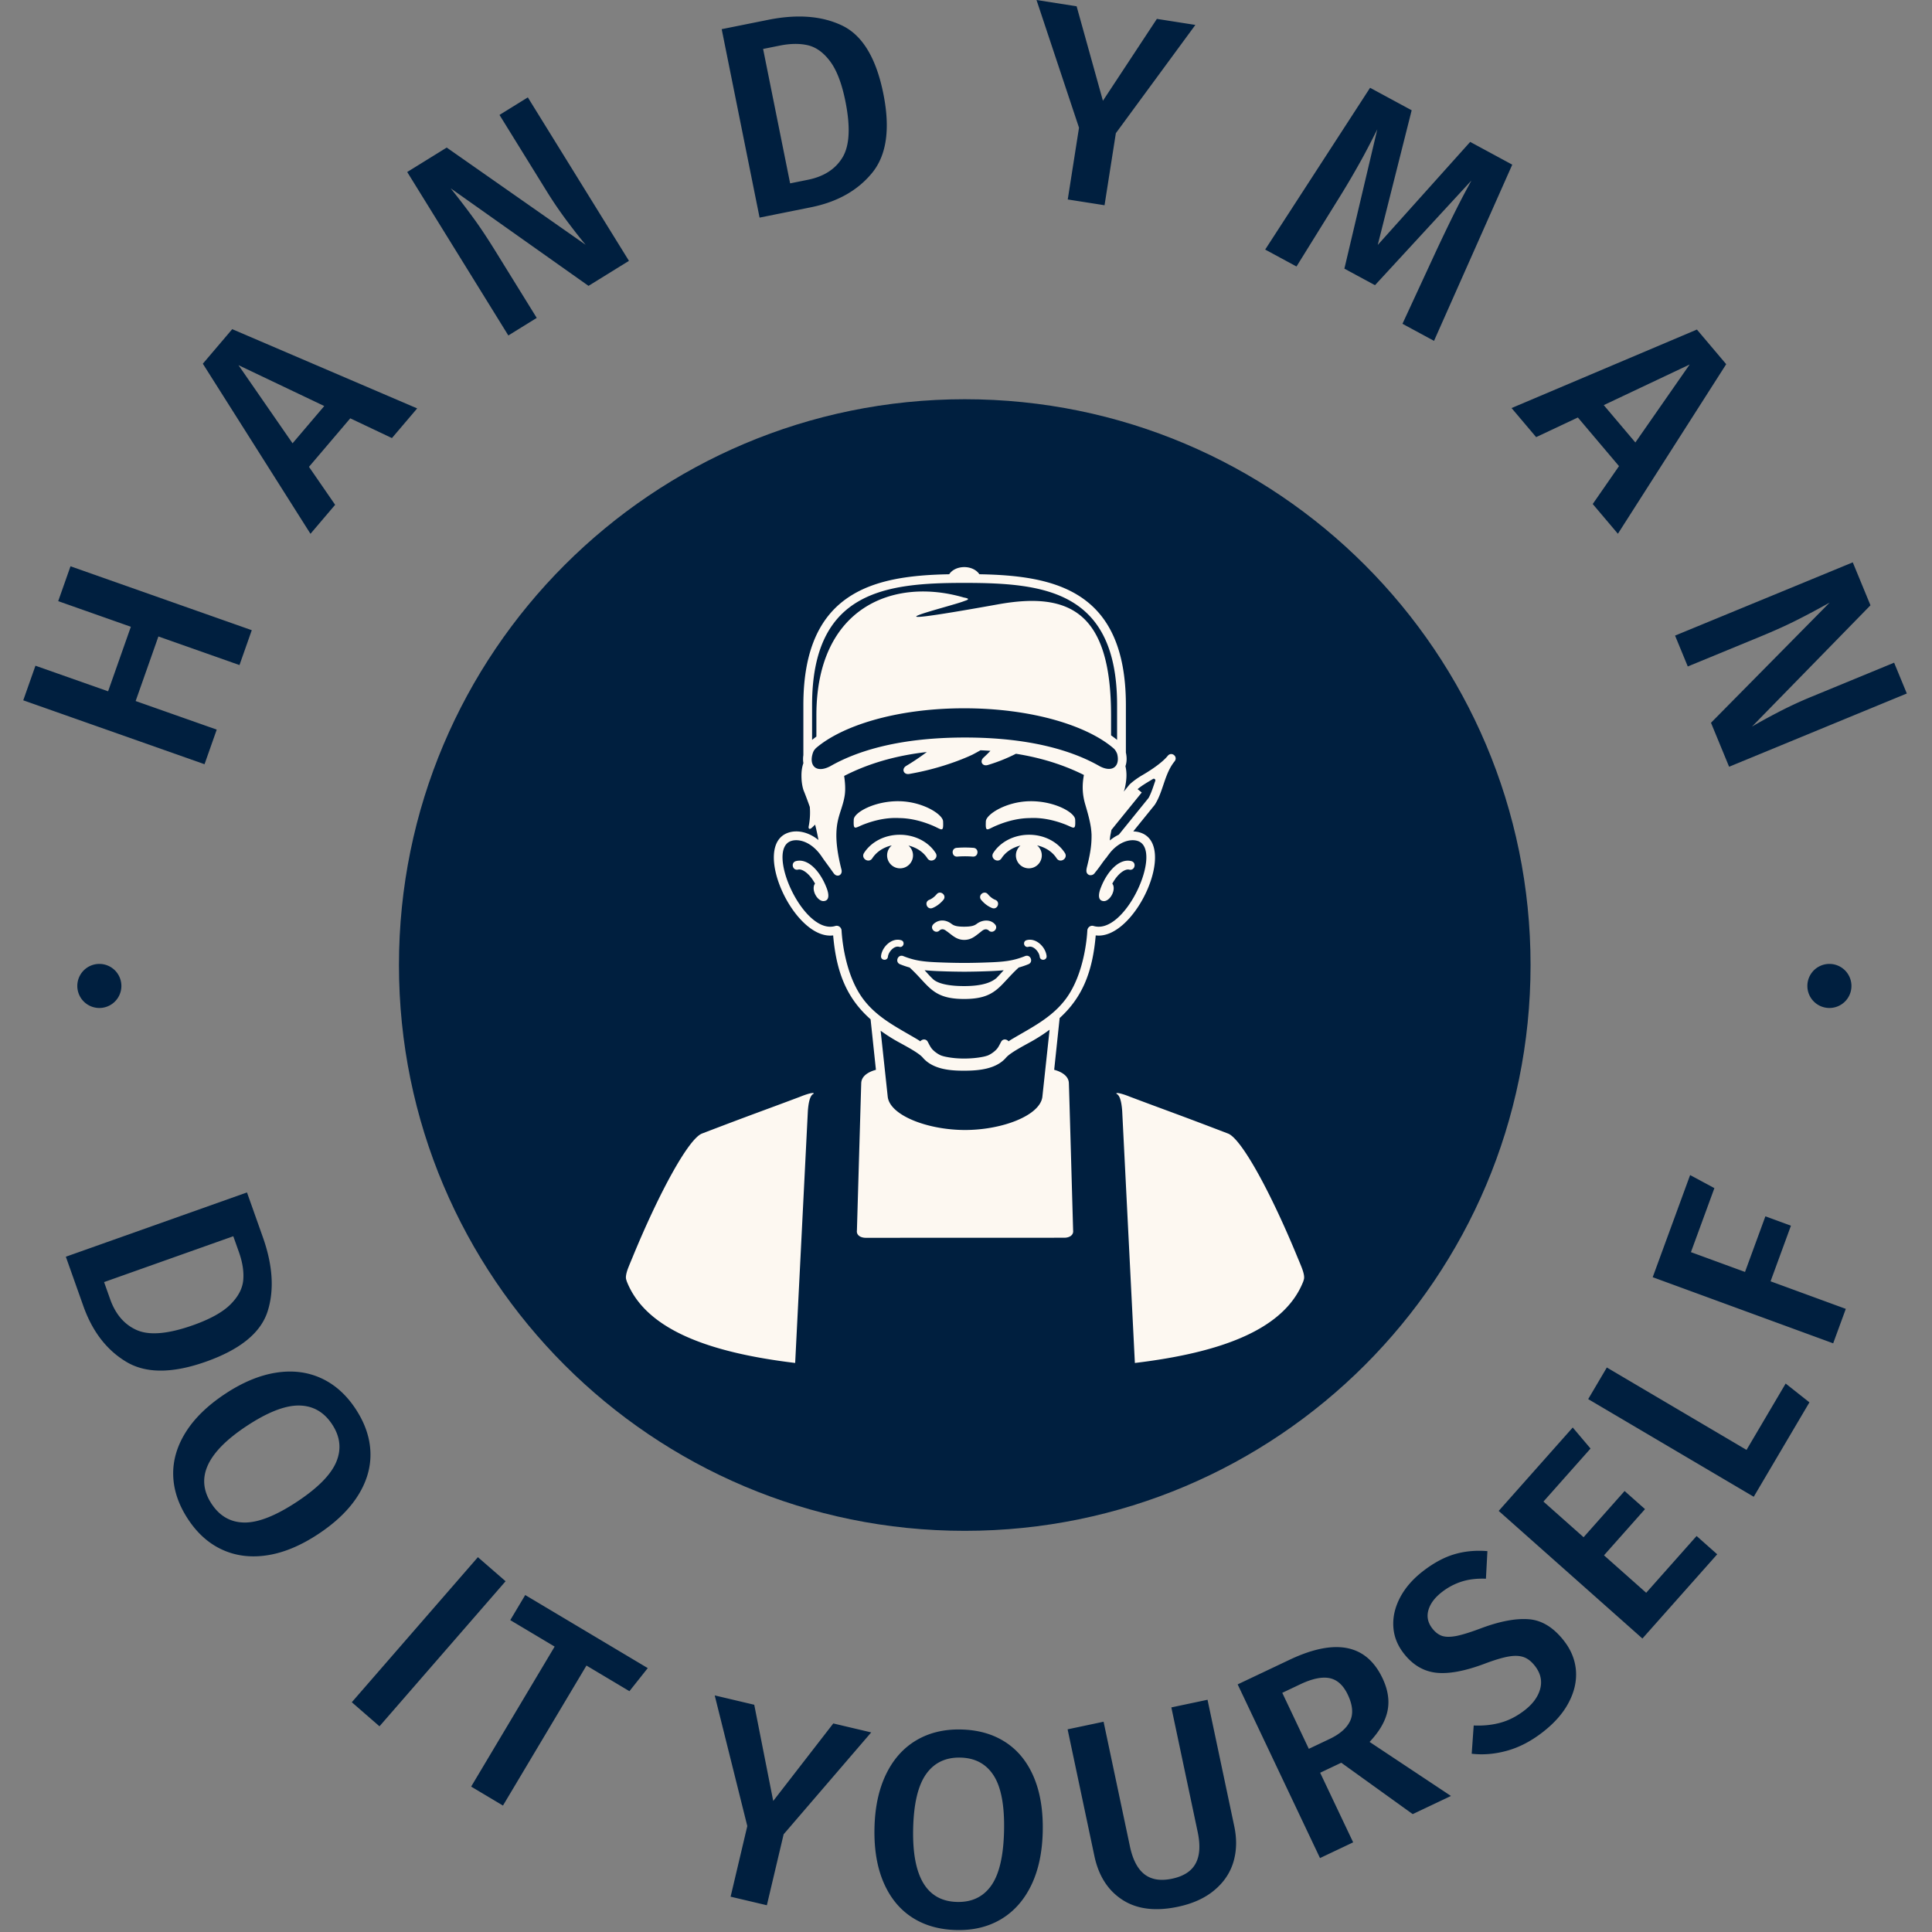
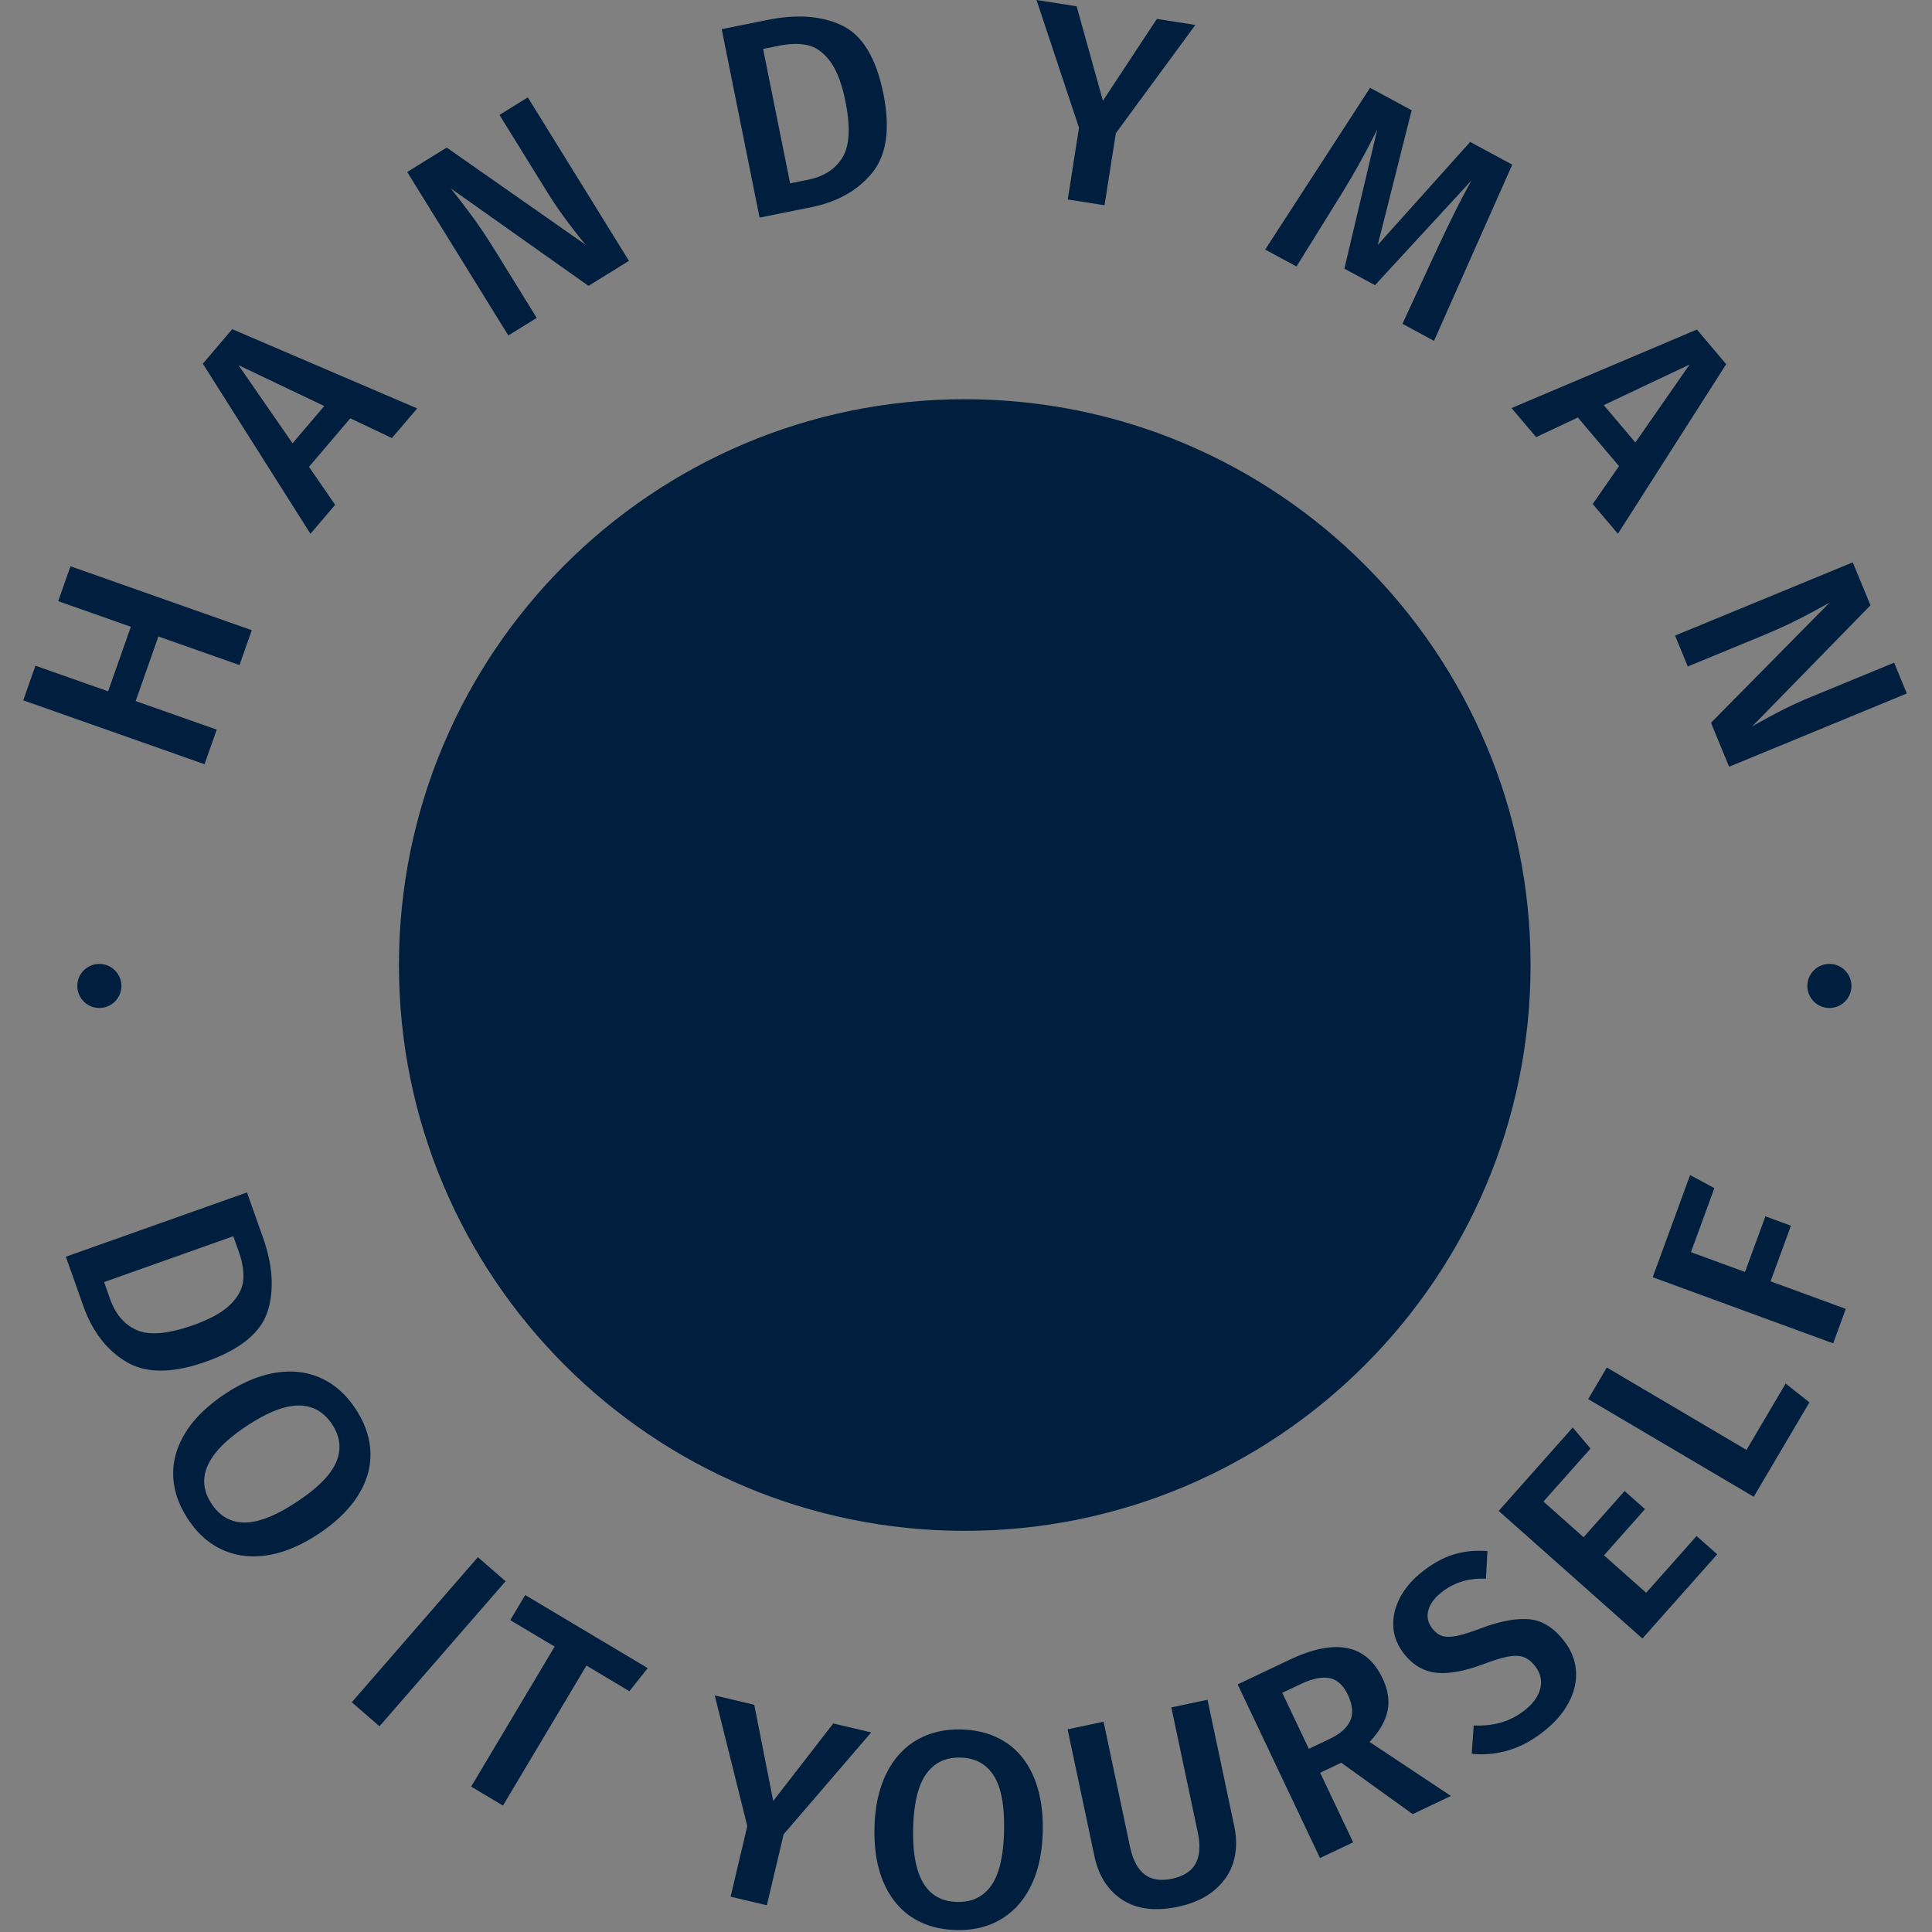
<svg xmlns="http://www.w3.org/2000/svg" data-bbox="12.036 0 974.929 998.999" viewBox="0 0 1000 1000" height="1000" width="1000" data-type="color">
  <rect x="0" y="0" width="1000" height="1000" fill="#808080" stroke="none" />
  <g transform="translate(-.5 -.5)">
    <svg width="1000" height="1000" viewBox="0 0 280 280">
      <g transform="translate(.14 .14)">
        <svg width="279.72" height="279.72" viewBox="0 0 279.72 279.72">
          <svg width="279.72" height="279.72" viewBox="0 0 279.72 279.72">
            <svg width="279.72" height="279.72" viewBox="0 0 279.72 279.72">
              <svg width="279.72" height="279.72" viewBox="0 0 279.72 279.72">
                <svg width="279.72" height="279.72" viewBox="0 0 279.72 279.72">
                  <g transform="translate(57.407 57.447)">
                    <svg width="164.906" height="164.827" viewBox="0 0 164.906 164.827">
                      <path fill="#001f3f" d="M164.413 82.413c0 45.287-36.713 82-82 82s-82-36.713-82-82 36.713-82 82-82 82 36.713 82 82z" data-color="1" />
                      <svg width="115.424" height="115.345" y="24.741" x="24.741" viewBox="9.141 0.651 83.438 97.912">
-                         <path fill="#fdf8f1" d="M32.081 21.882c.16-.129.324-.256.492-.381v-2.674c.03-13.229 9.483-16.973 18.153-14.429 1.008.168.221.359.028.436-1.668.667-14.619 3.772 4.197.394 8.905-1.599 13.851 1.109 13.875 13.6v2.525c.262.182.508.368.741.556v-4.344C69.54 3.586 60.654 2.594 50.762 2.594c-9.638 0-18.688.993-18.718 14.971v4.342l.037-.025zm37.496 1.75c-.101-.25-.224-.484-.425-.665-3.159-2.753-9.955-4.946-18.401-4.946-8.414 0-15.08 2.177-18.254 4.918-.197.237-.228.257-.336.512-.568 1.605.362 2.612 2.108 1.703 2.826-1.621 7.901-3.537 16.583-3.537 8.688 0 13.771 1.92 16.592 3.541 1.607.832 2.508-.057 2.133-1.526zm-.233 8.76-.474.592-.086.449a4.057 4.057 0 0 0-.106.847 5.11 5.11 0 0 1 1.104-.713l3.637-4.491a.611.611 0 0 0 .05-.075c.338-.648.553-1.359.791-2.046.01-.025.012-.04.014-.055a.198.198 0 0 0-.218-.212.211.211 0 0 0-.066.021c-.646.398-1.325.769-1.903 1.258l.513.414-3.256 4.011zm1.25-7.25c.079.332.125.704.125 1.126 0 .514-.084 1.101-.224 1.686l-.103.315.688-.85.043-.045s.55-.545 1.554-1.129c1.317-.767 2.526-1.643 3.116-2.371.474-.583 1.312.096.841.679-1.257 1.549-1.371 3.689-2.423 5.323l-.034.049-2.453 3.03-.166.213c.305.008.6.057.875.149 4.672 1.533-.688 13.263-5.496 12.644-.387 4.507-1.646 7.626-4.438 10.168l-.672 6.365c.896.244 1.754.74 1.804 1.605.017.08.524 18.141.524 18.141.084.629-.502.914-1.074.916l-24.448.008c-.572-.002-1.162-.287-1.074-.915 0 0 .526-18.115.533-18.147.049-.867.905-1.362 1.805-1.604l-.657-6.215c-2.906-2.569-4.209-5.724-4.605-10.321-4.811.619-10.17-11.111-5.498-12.644 1.113-.365 2.482-.066 3.688.906-.041-.229-.09-.49-.154-.791l-.014-.071a24.83 24.83 0 0 0-.242-1.029l-.186.183a4.487 4.487 0 0 1-.234.22c-.26.223-.434.122-.365-.211a8.607 8.607 0 0 0 .134-2.365 47.195 47.195 0 0 0-.785-2.091c-.201-.651-.242-1.25-.242-1.799 0-.589.089-1.08.236-1.502a3.067 3.067 0 0 1-.002-.976v-6.227C30.997 3.492 39.88 1.702 48.913 1.531c.33-.521 1.034-.88 1.854-.88.818 0 1.522.359 1.854.879 9.239.167 18 1.941 18.028 16.034v5.91c.141.628.109 1.197-.055 1.668zM40.477 57.688l.877 8.16c.315 2.291 4.961 4.053 9.509 4.053 4.545 0 9.189-1.762 9.508-4.053l.891-8.283c-.582.433-1.219.854-1.912 1.261-.797.472-2.856 1.489-3.436 2.164-1.232 1.442-3.418 1.616-5.174 1.616-1.757.004-3.849-.174-5.084-1.616-.576-.675-2.636-1.692-3.437-2.164a21.605 21.605 0 0 1-1.742-1.138zm16.645-34.073a20.644 20.644 0 0 1-3.461 1.384c-.67.197-1.033-.446-.519-.917.282-.258.562-.535.842-.826a41.8 41.8 0 0 0-1.228-.07c-.321.187-.649.366-.979.537 0 0-.819.403-2.202.902a33.203 33.203 0 0 1-5.58 1.474c-.703.12-.981-.625-.367-.995a28.462 28.462 0 0 0 2.529-1.702c-4.723.536-7.979 1.82-10.168 2.941.113.788.176 1.576.08 2.313-.104.783-.365 1.521-.602 2.271-.207.663-.402 1.4-.432 2.436-.033 1.086.114 2.5.623 4.501.176.693-.552 1.029-.963.445-.738-1.041-1.136-1.552-1.355-1.885a.887.887 0 0 1-.047-.064c-1.234-1.892-2.859-2.332-3.824-2.016-3.209 1.053 1.512 11.643 5.432 10.458.379-.115.75.174.77.564.037.735.361 5.312 2.625 8.379 1.722 2.332 4.226 3.543 6.634 4.968.151.092.293.184.43.278.218-.278.705-.349.923.071.235.461.348.656.471.812.246.312.709.665 1.143.854.16.06.33.107.514.148.793.172 1.59.234 2.33.234.739 0 1.629-.062 2.424-.234.183-.041.353-.09.515-.148.434-.188.896-.543 1.145-.854.123-.155.23-.352.469-.812.217-.42.705-.352.922-.071.135-.097.279-.188.43-.278 2.406-1.425 4.912-2.636 6.635-4.968 2.265-3.067 2.589-7.644 2.623-8.379.021-.39.39-.679.771-.564 3.918 1.185 8.639-9.405 5.43-10.458-.846-.277-2.203.028-3.354 1.385l-.338.439c-.045.062-.088.126-.133.192a.517.517 0 0 1-.129.144l-.188.249c-.299.393-.645.924-1.123 1.499 0 0-.219.402-.713.28-.404-.199-.383-.536-.252-1.05.48-1.911.562-2.885.549-3.945-.008-.136-.016-.272-.029-.411-.01-.089-.021-.177-.028-.267-.113-.866-.354-1.78-.716-3.002-.375-1.28-.395-2.395-.166-3.633-1.932-.963-4.637-2.018-8.363-2.609zm.556 11.293c-1.021.245-1.854.827-2.326 1.562-.435.676-1.447.023-1.017-.652.873-1.361 2.543-2.239 4.41-2.239 1.866 0 3.522.88 4.396 2.239.435.675-.582 1.328-1.018.652-.484-.755-1.34-1.349-2.396-1.581a1.593 1.593 0 1 1-2.609 1.228c.004-.482.219-.917.56-1.209zm1.106-5.453c3.036-.06 5.584 1.377 5.625 2.25.065 1.456-.142 1.012-1.322.566-1.655-.625-3.082-.811-4.287-.744-1.157.015-2.504.264-4.055.911-1.183.493-1.39.944-1.322-.513.037-.853 2.468-2.412 5.361-2.47zm-14.881 5.453a1.593 1.593 0 0 1-1.037 2.803 1.595 1.595 0 0 1-1.017-2.822c-1.056.232-1.908.826-2.394 1.581-.438.676-1.451.023-1.018-.652.873-1.359 2.527-2.239 4.396-2.239 1.867 0 3.535.878 4.408 2.239.436.675-.58 1.328-1.017.652-.466-.735-1.298-1.317-2.321-1.562zm-1.107-5.453c2.894.058 5.324 1.618 5.363 2.47.066 1.457-.143 1.006-1.32.513-1.555-.646-2.901-.896-4.059-.911-1.205-.066-2.631.119-4.287.744-1.18.445-1.387.889-1.322-.566.041-.872 2.589-2.31 5.625-2.25zm7.037 5.735a13.4 13.4 0 0 1 1.028-.041c.349 0 .693.015 1.033.041.719.058.631 1.134-.086 1.076a11.877 11.877 0 0 0-1.889 0c-.715.058-.803-1.018-.086-1.076zm-2.881 9.41s.065-.075.188-.166c.64-.466 1.414-.375 2.047.099.279.21.584.355 1.554.355.971 0 1.291-.147 1.569-.355.66-.495 1.664-.587 2.234.066.484.53-.311 1.261-.797.73-.28-.206-.551-.111-.789.067l-.075.055c-.024.028-.056.053-.086.078-.638.485-1.142.985-2.032.984-.891.001-1.399-.499-2.04-.984-.073-.051-.133-.09-.188-.133-.277-.209-.521-.265-.789-.067-.486.532-1.284-.198-.796-.729zm6.724-3.7c.288.343.608.57.907.687.668.265.271 1.269-.397 1.005-.484-.191-.947-.536-1.336-.998-.463-.551.362-1.247.826-.694zm-5.483.693c-.389.461-.852.806-1.336.998-.67.264-1.067-.74-.397-1.005.297-.117.617-.343.908-.687.461-.552 1.289.144.825.694zm-18.116-4.775c1.496-.37 2.959 1.291 3.707 3.19.061.146.709 1.653-.306 1.731-.463.038-.989-.498-1.176-1.146-.119-.416-.068-.787.106-1.001-.699-1.28-1.592-1.847-2.076-1.728-.695.175-.956-.874-.255-1.046zm41.232.002c.699.174.438 1.221-.258 1.049-.484-.119-1.378.447-2.074 1.727.178.215.229.585.104 1.001-.187.647-.713 1.181-1.174 1.146-1.017-.079-.367-1.587-.308-1.733.751-1.897 2.215-3.559 3.71-3.19zM58.663 47.367c-.545.154-.774-.666-.229-.818 1.168-.328 2.34.846 2.459 1.942.062.562-.781.654-.847.09-.062-.583-.752-1.391-1.383-1.214zm-15.903 0c-.634-.177-1.322.631-1.386 1.214-.062.564-.907.471-.846-.09.117-1.096 1.291-2.27 2.459-1.942.549.152.318.972-.227.818zm12.858 2.88c-.599.062-1.257.097-2.037.123-.09.002-1.213.05-2.822.059-1.68-.01-2.826-.059-2.826-.059a31.718 31.718 0 0 1-2.045-.123c.344.377.646.726.971 1.034.441.473 1.582.916 3.889.916 2.427 0 3.443-.537 3.979-.99.287-.289.571-.613.891-.96zm3.03-.737c-.414.167-.806.3-1.192.406-.017.019-.033.037-.054.056-2.351 2.17-2.709 3.81-6.651 3.812-3.943-.002-4.293-1.642-6.644-3.812-.019-.019-.036-.04-.055-.058a11.115 11.115 0 0 1-1.187-.404c-.668-.27-.266-1.271.404-1.002 1.428.574 2.523.711 4.703.781 0 0 1.127.051 2.781.059a77.176 77.176 0 0 0 2.787-.059c2.178-.07 3.274-.207 4.703-.781.672-.269 1.075.733.405 1.002zm12.541 16.315c4.316 1.629 5.869 2.149 12.026 4.514 1.665.64 5.302 7.308 8.595 15.343 0 0 .438 1.021.568 1.41.158.463.26.911.162 1.215l-.062.209c-2.321 5.934-10.08 8.764-20.723 10.047l-1.561-31.008c-.115-1.578-.436-1.959-.654-2.082-.109-.062-.061-.119.033-.119.247-.006.797.141 1.616.471zm-40.655 0c.821-.33 1.366-.479 1.612-.474.093 0 .146.06.035.118-.222.124-.539.505-.656 2.082L29.963 98.56C19.32 97.277 11.564 94.445 9.242 88.514l-.063-.209c-.097-.304.004-.753.159-1.215.138-.391.57-1.41.57-1.41 3.293-8.035 6.93-14.703 8.596-15.343 6.159-2.36 7.71-2.883 12.03-4.512z" data-color="2" />
-                       </svg>
+                         </svg>
                    </svg>
                  </g>
                  <path fill="#001f3f" d="m36.489 91.332-1.781 5.054-11.751-4.143-3.298 9.356 11.751 4.142-1.768 5.016-26.272-9.262 1.768-5.015 10.529 3.711 3.298-9.355-10.529-3.712 1.781-5.053zM60.46 59.189l-3.659 4.3-6.039-2.862-5.983 7.031 3.792 5.502-3.575 4.203-15.601-24.652 4.26-5.006zm-25.897-6.266 7.836 11.324 4.595-5.401zm41.935-38.809 14.655 23.69-5.861 3.626-19.98-14.142a121.47 121.47 0 0 1 3.303 4.316c.953 1.3 2.016 2.899 3.189 4.796l5.984 9.673-4.116 2.546-14.656-23.69 5.726-3.542 20.136 14.092c-.701-.831-1.583-1.953-2.644-3.365a58.776 58.776 0 0 1-2.975-4.354L72.39 16.656zM111.31 2.877c4.244-.853 7.829-.575 10.754.834 2.933 1.415 4.918 4.704 5.956 9.866 1.017 5.058.484 8.873-1.6 11.445-2.09 2.574-5.058 4.248-8.906 5.021l-7.43 1.494-5.491-27.31zm1.696 3.732-2.412.485 3.917 19.48 2.568-.517c2.324-.467 3.999-1.549 5.026-3.245 1.026-1.703 1.165-4.413.417-8.13-.518-2.578-1.255-4.505-2.209-5.783-.954-1.278-2.029-2.057-3.223-2.339-1.193-.275-2.554-.258-4.084.049zm54.657-3.872 5.579.876-11.525 15.692-1.639 10.44-5.332-.837 1.632-10.4L150.219 0l5.814.912 3.81 13.694zm51.505 21.126L207.829 49.4l-4.574-2.473 4.903-10.596c1.77-3.776 3.237-6.741 4.403-8.896l.687-1.271-13.976 15.168-4.433-2.397 4.769-20.191a148.542 148.542 0 0 1-1.843 3.578 122.193 122.193 0 0 1-3.796 6.518l-6.071 9.783-4.538-2.454 15.203-23.447 6.027 3.259-4.917 19.521 13.398-14.936zm15.31 53.494-3.648-4.311 3.808-5.491-5.963-7.049-6.046 2.846-3.564-4.213 26.863-11.377 4.246 5.019zm10.399-24.53-12.448 5.887 4.58 5.413zm31.473 47.68-25.755 10.614-2.626-6.372 17.199-17.418c-1.751.98-3.349 1.833-4.795 2.557-1.438.729-3.188 1.518-5.25 2.369l-10.516 4.333-1.844-4.475 25.755-10.614 2.565 6.225-17.175 17.581c.934-.557 2.184-1.245 3.75-2.063a58.619 58.619 0 0 1 4.78-2.228l12.072-4.975zM38.086 179.275c1.448 4.08 1.682 7.667.703 10.763-.984 3.104-3.957 5.536-8.919 7.297-4.868 1.728-8.722 1.739-11.56.034-2.843-1.697-4.92-4.394-6.233-8.092l-2.535-7.143 26.253-9.317zm-3.453 2.208-.823-2.318-18.725 6.645.876 2.469c.791 2.228 2.1 3.732 3.927 4.514 1.831.773 4.534.526 8.106-.742 2.478-.879 4.281-1.882 5.411-3.009 1.123-1.124 1.739-2.297 1.847-3.52.109-1.222-.098-2.569-.619-4.039zm16.889 22.683c1.377 2.082 2.099 4.196 2.165 6.341.066 2.146-.539 4.229-1.813 6.25s-3.188 3.876-5.741 5.565c-2.536 1.678-4.988 2.702-7.354 3.072-2.366.371-4.534.113-6.505-.773s-3.638-2.359-5-4.418c-1.381-2.088-2.104-4.205-2.17-6.35-.066-2.146.535-4.234 1.802-6.267 1.267-2.032 3.177-3.892 5.73-5.581 2.514-1.663 4.96-2.683 7.337-3.061 2.377-.378 4.555-.119 6.533.778 1.978.897 3.65 2.378 5.016 4.444zm-3.397 2.247c-1.187-1.794-2.792-2.699-4.816-2.714-2.024-.015-4.55.98-7.58 2.983-5.804 3.839-7.49 7.596-5.057 11.274 1.183 1.789 2.777 2.689 4.782 2.699 2.005.011 4.534-.993 7.586-3.01 3.024-2 4.923-3.925 5.697-5.775.775-1.85.571-3.669-.612-5.457zm21.137 19.264 4.013 3.489-18.276 21.023-4.013-3.489zm6.858 5.487 17.758 10.59-2.656 3.345-6.227-3.714-12.1 20.29-4.611-2.749 12.1-20.29-6.432-3.836zm44.647 18.611 5.496 1.299-12.692 14.766-2.431 10.283-5.254-1.242 2.42-10.235-4.723-18.934 5.728 1.354 2.751 13.945zm18.496.876c2.496.053 4.645.663 6.446 1.831 1.802 1.167 3.17 2.85 4.107 5.048.936 2.198 1.372 4.827 1.307 7.887-.065 3.04-.618 5.638-1.66 7.795-1.042 2.156-2.488 3.792-4.338 4.909-1.85 1.116-4.01 1.648-6.479 1.595-2.503-.053-4.655-.663-6.456-1.83-1.802-1.167-3.177-2.85-4.127-5.049-.949-2.198-1.392-4.828-1.326-7.888.064-3.014.617-5.605 1.659-7.774 1.042-2.169 2.495-3.812 4.358-4.929 1.863-1.116 4.033-1.648 6.509-1.595zm-.086 4.073c-2.151-.046-3.808.759-4.973 2.415-1.164 1.655-1.785 4.299-1.862 7.929-.148 6.957 1.982 10.482 6.39 10.576 2.144.046 3.791-.753 4.942-2.395 1.151-1.642 1.765-4.293 1.843-7.951.077-3.624-.424-6.282-1.504-7.971-1.08-1.69-2.692-2.558-4.836-2.603zm35.828-8.381 3.876 18.338c.39 1.845.349 3.564-.121 5.156-.476 1.6-1.398 2.969-2.766 4.107-1.36 1.143-3.118 1.942-5.275 2.398-3.261.689-5.941.357-8.04-.999-2.106-1.36-3.465-3.485-4.075-6.376l-3.877-18.338 5.213-1.102 3.819 18.066c.405 1.916 1.107 3.264 2.107 4.043 1.006.778 2.337.992 3.994.642 1.683-.356 2.823-1.092 3.421-2.209.605-1.119.705-2.636.3-4.553l-3.819-18.065zm29.736 16.572-10.353-7.447-3.06 1.451 4.783 10.088-4.805 2.278-11.935-25.171 7.505-3.558c6.653-3.155 11.149-2.266 13.488 2.665.794 1.674 1.035 3.253.725 4.738-.304 1.482-1.17 2.98-2.598 4.494l11.794 7.833zm-18.904-17.578 3.848 8.117 2.988-1.417c1.53-.725 2.533-1.609 3.009-2.65.47-1.039.354-2.299-.349-3.781-.646-1.362-1.52-2.16-2.623-2.393-1.109-.231-2.536.067-4.282.895zm20.367-17.611c1.553-1.204 3.075-2.026 4.564-2.467 1.495-.445 3.095-.597 4.8-.456l-.215 3.997c-1.3-.051-2.46.084-3.48.404a9.16 9.16 0 0 0-2.914 1.541c-1.023.793-1.67 1.66-1.941 2.6-.271.941-.085 1.825.558 2.655.427.551.902.914 1.424 1.089.527.171 1.233.17 2.116-.002.884-.181 2.099-.565 3.645-1.149 2.696-.998 4.983-1.418 6.861-1.261 1.873.162 3.559 1.21 5.06 3.147 1.021 1.317 1.593 2.743 1.716 4.278.117 1.539-.229 3.08-1.041 4.624-.802 1.545-2.063 2.985-3.784 4.319-1.679 1.302-3.394 2.194-5.145 2.678-1.747.489-3.46.636-5.138.442l.291-4.094c1.407.06 2.712-.078 3.914-.413 1.202-.335 2.357-.932 3.464-1.79 1.207-.936 1.961-1.978 2.263-3.128.298-1.155.044-2.252-.761-3.291-.496-.64-1.032-1.065-1.606-1.275-.578-.215-1.303-.25-2.174-.105-.87.145-2.031.49-3.481 1.035-2.893 1.091-5.258 1.53-7.095 1.316-1.828-.213-3.385-1.148-4.671-2.806-.936-1.207-1.437-2.515-1.504-3.925-.073-1.405.261-2.806 1.001-4.203.739-1.388 1.83-2.641 3.273-3.76zm10.999-8.753 10.731-12.088 2.58 3.049-6.824 7.686 5.817 5.165 5.944-6.696 2.957 2.625-5.944 6.696 6.115 5.428 7.306-8.23 2.987 2.652-10.838 12.207zm12.97-16.204 2.702-4.581 20.245 11.943 5.672-9.617 3.445 2.726-8.071 13.683zm37.335-13.077-1.829 4.993-26.157-9.582 5.423-14.803 3.517 1.893-3.398 9.277 7.837 2.87 2.953-8.061 3.703 1.357-2.953 8.061zM11.205 142.891a3.193 3.193 0 1 1 6.387 0 3.193 3.193 0 0 1-6.387 0zm250.733 0a3.193 3.193 0 1 1 6.387 0 3.193 3.193 0 0 1-6.387 0z" data-color="1" />
                </svg>
              </svg>
            </svg>
          </svg>
        </svg>
      </g>
    </svg>
  </g>
</svg>